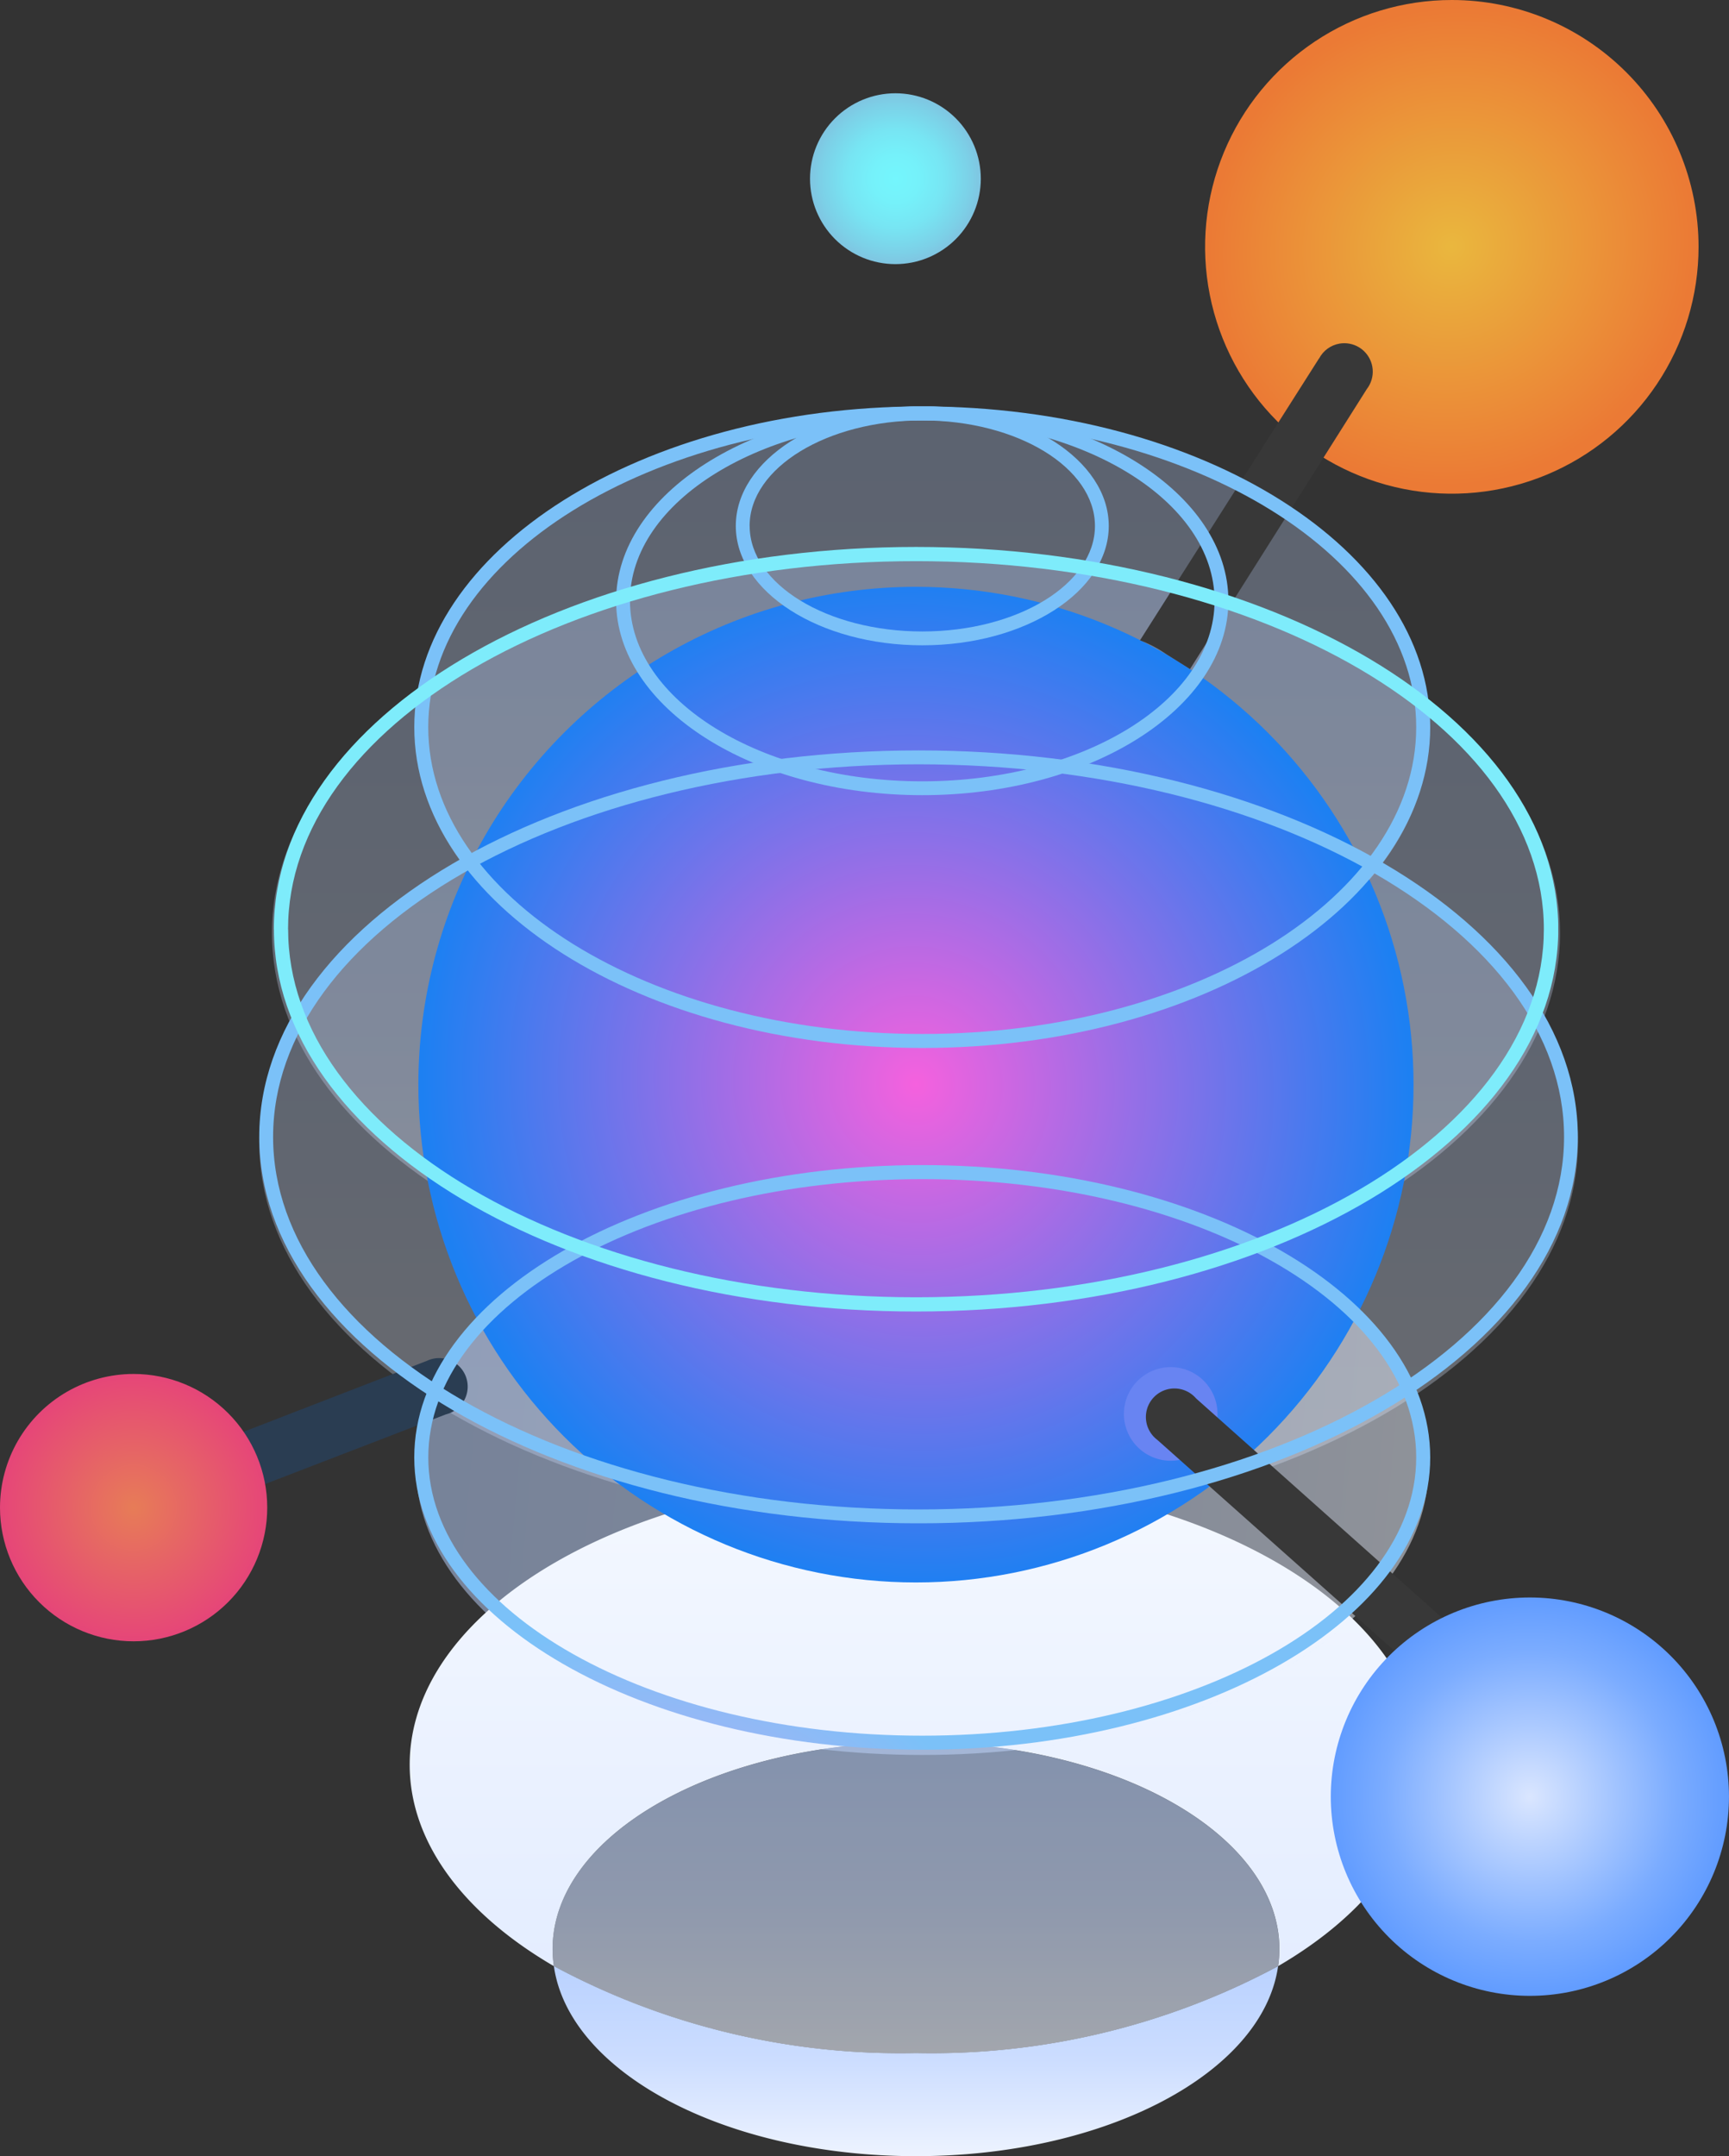
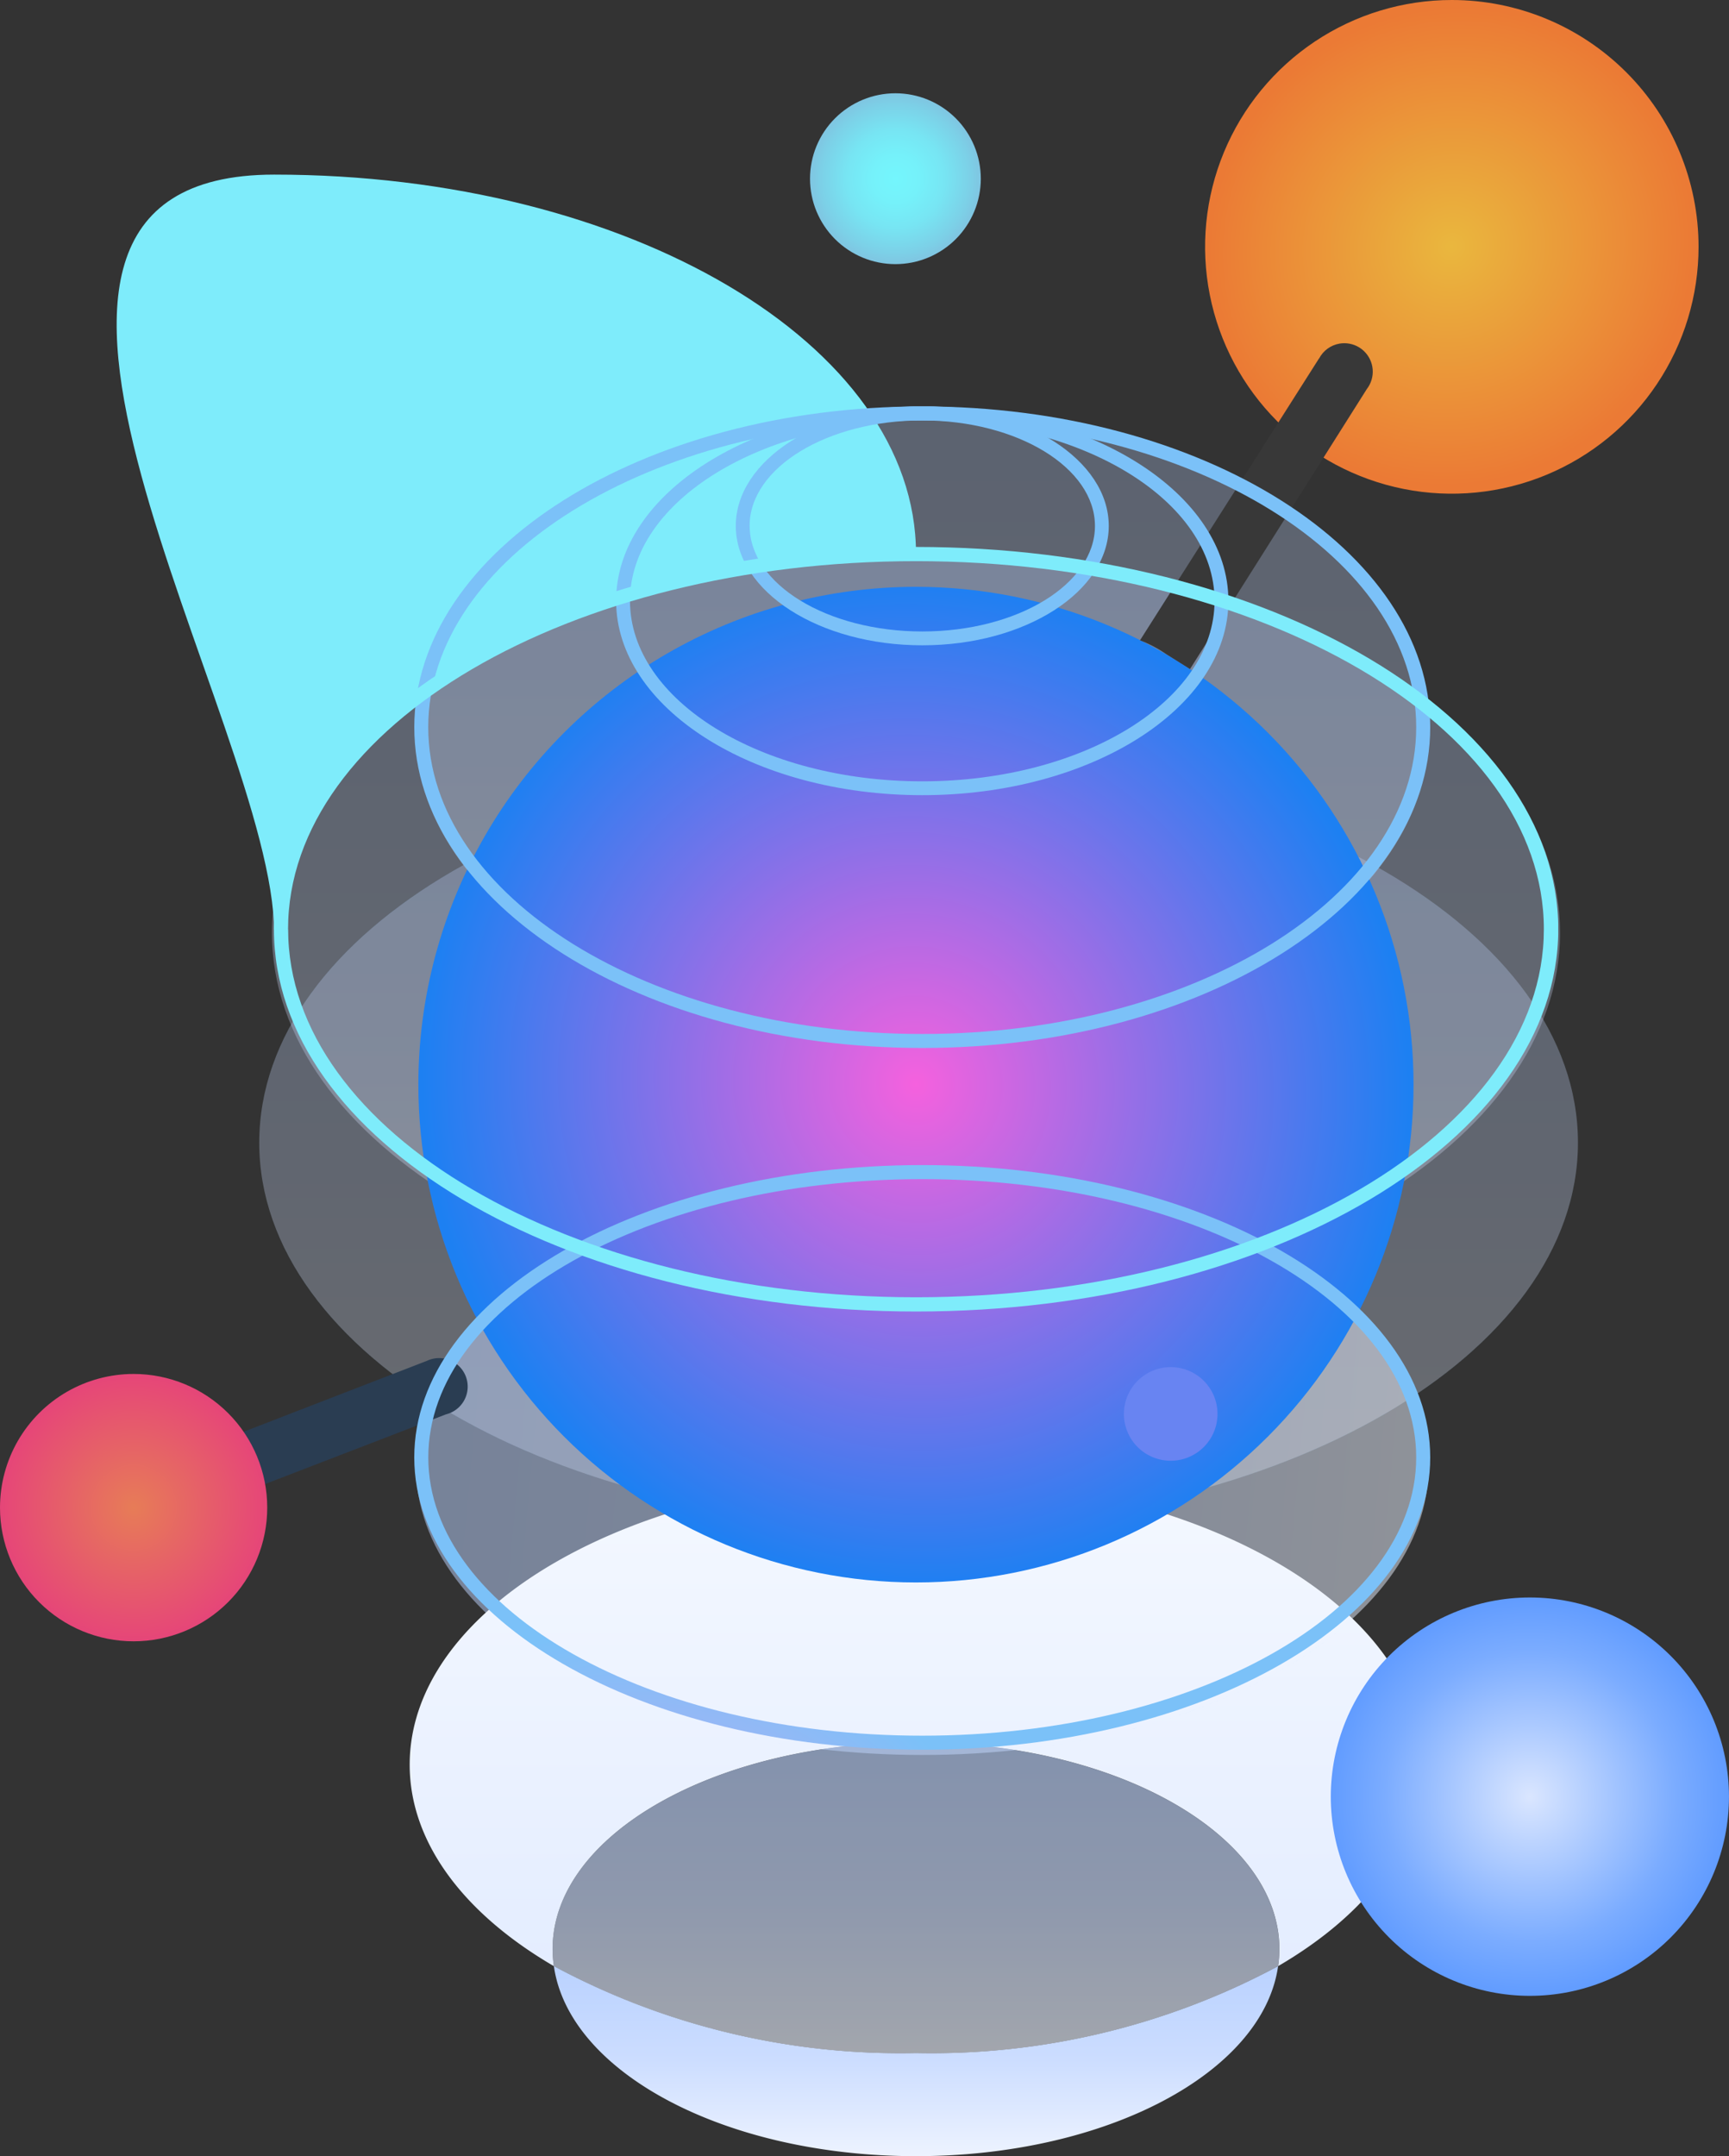
<svg xmlns="http://www.w3.org/2000/svg" xmlns:xlink="http://www.w3.org/1999/xlink" width="68.841" height="85.81" viewBox="0 0 68.841 85.81">
  <rect x="0" y="0" width="68.841" height="85.81" fill="#333333" stroke="none" />
  <defs>
    <style>.a{fill:url(#a);}.b{fill:url(#j);}.c{fill:url(#k);}.d{fill:none;}.e{fill:url(#l);}.f{fill:url(#m);}.ah,.g{fill:#383838;}.h{fill:url(#n);}.i{opacity:0.3;}.j{clip-path:url(#o);}.k{clip-path:url(#p);}.l{clip-path:url(#r);}.m{clip-path:url(#s);}.n{clip-path:url(#u);}.o{clip-path:url(#v);}.p{opacity:0.5;}.q{clip-path:url(#x);}.r{clip-path:url(#y);}.s{fill:url(#aa);}.t{fill:url(#ab);}.u{opacity:0.6;}.v{clip-path:url(#ac);}.w{fill:url(#ae);}.x{fill:url(#af);}.y{clip-path:url(#ag);}.z{clip-path:url(#ai);}.aa{clip-path:url(#ak);}.ab{fill:url(#al);}.ac{fill:url(#am);}.ad{fill:url(#an);}.ae{fill:url(#ao);}.af{clip-path:url(#ap);}.ag{fill:#6884f2;}.ah,.ak{stroke:rgba(0,0,0,0);stroke-miterlimit:10;}.ai{clip-path:url(#as);}.aj{clip-path:url(#au);}.ak{fill:#2a3d52;}.al{clip-path:url(#av);}.am{clip-path:url(#ax);}.an{clip-path:url(#ay);}.ao{clip-path:url(#az);}.ap{fill:url(#ba);}.aq{clip-path:url(#bb);}.ar{fill:url(#bc);}.as{clip-path:url(#bd);}.at{fill:url(#be);}.au{clip-path:url(#bf);}.av{fill:url(#bg);}.aw{clip-path:url(#bh);}.ax{fill:url(#bi);}.ay{clip-path:url(#bj);}.az{fill:url(#bk);}</style>
    <linearGradient id="a" x1="0.5" x2="0.5" y2="1" gradientUnits="objectBoundingBox">
      <stop offset="0" stop-color="#bad2ff" />
      <stop offset="0.517" stop-color="#cdf" />
      <stop offset="1" stop-color="#edf3ff" />
    </linearGradient>
    <radialGradient id="j" cx="0.5" cy="0.5" r="0.354" gradientTransform="translate(0 -0.008) scale(1 1.016)" gradientUnits="objectBoundingBox">
      <stop offset="0" stop-color="#f561de" />
      <stop offset="1" stop-color="#1d80f2" />
    </radialGradient>
    <radialGradient id="k" cx="0.5" cy="0.5" r="0.378" gradientUnits="objectBoundingBox">
      <stop offset="0" stop-color="#74f6fd" />
      <stop offset="0.274" stop-color="#75f1fa" />
      <stop offset="0.562" stop-color="#77e5f3" />
      <stop offset="0.856" stop-color="#7cd0e7" />
      <stop offset="1" stop-color="#80c3e0" />
    </radialGradient>
    <radialGradient id="l" cx="0.5" cy="0.5" r="0.349" gradientTransform="translate(0 0.011) scale(1 0.977)" gradientUnits="objectBoundingBox">
      <stop offset="0" stop-color="#eab73e" />
      <stop offset="1" stop-color="#eb7a35" />
    </radialGradient>
    <radialGradient id="m" cx="0.5" cy="0.5" r="0.5" gradientUnits="objectBoundingBox">
      <stop offset="0" stop-color="#dae6ff" />
      <stop offset="0.522" stop-color="#7bacff" />
      <stop offset="1" stop-color="#3b84ff" />
    </radialGradient>
    <radialGradient id="n" cx="0.5" cy="0.5" r="0.5" gradientUnits="objectBoundingBox">
      <stop offset="0" stop-color="#e77c57" />
      <stop offset="1" stop-color="#e53682" />
    </radialGradient>
    <clipPath id="o">
      <rect class="a" width="40.316" height="24.921" />
    </clipPath>
    <clipPath id="p">
      <path class="a" d="M70.033,42.421c0,6.882-9.025,12.461-20.158,12.461S29.717,49.3,29.717,42.421s9.025-12.46,20.158-12.46,20.158,5.579,20.158,12.46" transform="translate(-29.717 -29.961)" />
    </clipPath>
    <clipPath id="r">
      <rect class="a" width="51.285" height="30.283" />
    </clipPath>
    <clipPath id="s">
      <path class="a" d="M70.713,54.584c0,8.362-11.48,15.142-25.642,15.142S19.427,62.947,19.427,54.584,30.908,39.443,45.07,39.443s25.642,6.779,25.642,15.141" transform="translate(-19.427 -39.443)" />
    </clipPath>
    <clipPath id="u">
      <rect class="a" width="52.505" height="30.526" />
    </clipPath>
    <clipPath id="v">
      <path class="a" d="M71.024,69.467c0,8.429-11.754,15.263-26.253,15.263S18.519,77.9,18.519,69.467,30.273,54.2,44.771,54.2s26.253,6.834,26.253,15.263" transform="translate(-18.519 -54.204)" />
    </clipPath>
    <clipPath id="x">
      <rect class="a" width="40.316" height="22.949" />
    </clipPath>
    <clipPath id="y">
      <path class="a" d="M70.033,95.607c0,6.337-9.025,11.475-20.158,11.475s-20.158-5.137-20.158-11.475,9.025-11.474,20.158-11.474S70.033,89.27,70.033,95.607" transform="translate(-29.717 -84.133)" />
    </clipPath>
    <linearGradient id="aa" x1="0.5" x2="0.5" y2="1" gradientUnits="objectBoundingBox">
      <stop offset="0" stop-color="#f4f8ff" />
      <stop offset="1" stop-color="#e4edff" />
    </linearGradient>
    <linearGradient id="ab" x1="0.5" x2="0.5" y2="1" gradientUnits="objectBoundingBox">
      <stop offset="0" stop-color="#bad2ff" />
      <stop offset="0.493" stop-color="#cdf" />
      <stop offset="1" stop-color="#edf3ff" />
    </linearGradient>
    <clipPath id="ac">
      <rect class="a" width="28.939" height="12.369" />
    </clipPath>
    <radialGradient id="ae" cx="0.5" cy="0.5" r="0.712" gradientTransform="matrix(0.581, 0, 0, -1, -0.082, 3.643)" gradientUnits="objectBoundingBox">
      <stop offset="0" stop-color="#cbf1fc" />
      <stop offset="0.209" stop-color="#7eecfb" />
      <stop offset="0.586" stop-color="#acb0f4" />
      <stop offset="1" stop-color="#7bc1f8" />
    </radialGradient>
    <radialGradient id="af" cx="0.5" cy="0.5" r="0.722" gradientTransform="matrix(0.569, 0, 0, -1.026, -0.177, 3.436)" xlink:href="#ae" />
    <clipPath id="ag">
      <path class="b" d="M29.885,61.712A19.812,19.812,0,1,0,49.7,41.9,19.812,19.812,0,0,0,29.885,61.712" transform="translate(-29.885 -41.9)" />
    </clipPath>
    <clipPath id="ai">
      <path class="c" d="M57.862,10.056a3.4,3.4,0,1,0,3.4-3.4,3.4,3.4,0,0,0-3.4,3.4" transform="translate(-57.862 -6.651)" />
    </clipPath>
    <clipPath id="ak">
      <rect class="d" width="68.841" height="85.81" />
    </clipPath>
    <radialGradient id="al" cx="0.5" cy="0.5" r="0.674" gradientTransform="matrix(0.626, 0, 0, -1.02, -0.154, 5.556)" xlink:href="#ae" />
    <radialGradient id="am" cx="0.5" cy="0.5" r="0.681" gradientTransform="matrix(0.626, 0, 0, -1.02, -0.383, 9.301)" xlink:href="#ae" />
    <radialGradient id="an" cx="0.5" cy="0.5" r="0.693" gradientTransform="matrix(0.626, 0, 0, -1.02, -0.763, 15.498)" xlink:href="#ae" />
    <radialGradient id="ao" cx="0.5" cy="0.5" r="0.705" gradientTransform="matrix(0.59, 0, 0, -1, -0.087, 4.226)" gradientUnits="objectBoundingBox">
      <stop offset="0" stop-color="#cbf1fc" />
      <stop offset="0.957" stop-color="#7eecfb" />
      <stop offset="1" stop-color="#7eecfb" />
    </radialGradient>
    <clipPath id="ap">
      <path class="e" d="M95.909,0a9.824,9.824,0,1,0,9.823,9.823A9.823,9.823,0,0,0,95.909,0Z" transform="translate(-86.085)" />
    </clipPath>
    <clipPath id="as">
      <path class="f" d="M95.063,121.988a7.927,7.927,0,1,0,7.927-7.927,7.927,7.927,0,0,0-7.927,7.927" transform="translate(-95.063 -114.061)" />
    </clipPath>
    <clipPath id="au">
      <path class="g" d="M89.377,24.522a1.131,1.131,0,0,0-.813.592l-.005,0L81.433,36.33a4.876,4.876,0,0,1,1.036.545c.623.387.954.6.954.6l7.038-11.141a1.132,1.132,0,0,0-.895-1.828,1.1,1.1,0,0,0-.19.016" transform="translate(-81.433 -24.506)" />
    </clipPath>
    <clipPath id="av">
      <path class="h" d="M0,103.42A5.32,5.32,0,1,0,5.32,98.1,5.32,5.32,0,0,0,0,103.42" transform="translate(0 -98.1)" />
    </clipPath>
    <clipPath id="ax">
      <rect class="d" width="51.285" height="30.283" />
    </clipPath>
    <clipPath id="ay">
      <path class="d" d="M70.713,54.584c0,8.362-11.48,15.142-25.642,15.142S19.427,62.947,19.427,54.584,30.908,39.443,45.07,39.443s25.642,6.779,25.642,15.141" transform="translate(-19.427 -39.443)" />
    </clipPath>
    <clipPath id="az">
      <path class="d" d="M.552,40.2c0-8.176,11.529-14.827,25.7-14.827s25.7,6.651,25.7,14.827-11.53,14.827-25.7,14.827S.552,48.375.552,40.2M0,40.2c0,8.479,11.777,15.379,26.252,15.379S52.5,48.678,52.5,40.2,40.728,24.82,26.252,24.82,0,31.719,0,40.2" transform="translate(0 -24.82)" />
    </clipPath>
    <radialGradient id="ba" cx="0.5" cy="0.5" r="0.699" gradientTransform="matrix(0.586, 0, 0, -1, 0, 2.586)" xlink:href="#ae" />
    <clipPath id="bb">
      <path class="d" d="M11.75,66.376c0-6.107,8.823-11.075,19.667-11.075s19.667,4.968,19.667,11.075S42.261,77.45,31.417,77.45,11.75,72.482,11.75,66.376m-.559,0c0,6.414,9.073,11.633,20.226,11.633S51.642,72.79,51.642,66.376,42.569,54.741,31.417,54.741,11.191,59.96,11.191,66.376" transform="translate(-11.191 -54.741)" />
    </clipPath>
    <radialGradient id="bc" cx="0.5" cy="0.5" r="0.705" gradientTransform="matrix(0.575, 0, 0, -1.026, -0.065, 2.026)" xlink:href="#ae" />
    <clipPath id="bd">
      <path class="d" d="M11.749,12.766C11.749,6.034,20.573.557,31.418.557S51.085,6.034,51.085,12.766,42.263,24.975,31.418,24.975,11.749,19.5,11.749,12.766M31.418,0C20.266,0,11.193,5.727,11.193,12.766s9.073,12.766,20.225,12.766,20.225-5.727,20.225-12.766S42.569,0,31.418,0Z" transform="translate(-11.193 -0.001)" />
    </clipPath>
    <radialGradient id="be" cx="0.5" cy="0.5" r="0.659" gradientTransform="matrix(0.631, 0, 0, -1.02, -0.056, 4.229)" xlink:href="#ae" />
    <clipPath id="bf">
      <path class="d" d="M26.314,7.739c0-3.96,5.221-7.182,11.638-7.182S49.589,3.779,49.589,7.739s-5.221,7.183-11.637,7.183S26.314,11.7,26.314,7.739m-.552,0c0,4.265,5.468,7.734,12.189,7.734S50.14,12,50.14,7.739,44.672,0,37.951,0,25.762,3.474,25.762,7.739" transform="translate(-25.762 -0.005)" />
    </clipPath>
    <radialGradient id="bg" cx="0.5" cy="0.5" r="0.656" gradientTransform="matrix(0.634, 0, 0, -1.02, -0.213, 6.98)" xlink:href="#ae" />
    <clipPath id="bh">
      <path class="d" d="M34.95,4.758c0-2.316,3.084-4.2,6.874-4.2S48.7,2.441,48.7,4.758s-3.084,4.2-6.874,4.2-6.874-1.885-6.874-4.2m-.552,0c0,2.62,3.332,4.751,7.426,4.751S49.25,7.377,49.25,4.758,45.919,0,41.824,0,34.4,2.137,34.4,4.758" transform="translate(-34.398 -0.005)" />
    </clipPath>
    <radialGradient id="bi" cx="0.5" cy="0.5" r="0.652" gradientTransform="matrix(0.64, 0, 0, -1.02, -0.46, 11.36)" xlink:href="#ae" />
    <clipPath id="bj">
      <path class="d" d="M1.62,25.353c0-8.077,11.216-14.648,25-14.648s25,6.57,25,14.648S40.409,40,26.623,40s-25-6.57-25-14.647m-.566,0c0,8.389,11.47,15.214,25.569,15.214s25.569-6.825,25.569-15.214S40.722,10.139,26.623,10.139,1.054,16.964,1.054,25.353" transform="translate(-1.054 -10.139)" />
    </clipPath>
    <radialGradient id="bk" cx="0.5" cy="0.5" r="0.691" gradientTransform="matrix(0.595, 0, 0, -1, -0.005, 3.146)" xlink:href="#ao" />
  </defs>
  <g transform="translate(12598 12352.078)">
    <g class="i" transform="translate(-12581.437 -12335.378)">
      <g class="j">
        <g transform="translate(0 0)">
          <g class="k">
            <rect class="a" width="40.316" height="24.921" transform="translate(0 0)" />
          </g>
        </g>
      </g>
    </g>
    <g class="i" transform="translate(-12587.172 -12330.093)">
      <g class="l">
        <g transform="translate(0)">
          <g class="m">
            <rect class="a" width="51.286" height="30.283" transform="translate(0 0)" />
          </g>
        </g>
      </g>
    </g>
    <g class="i" transform="translate(-12587.678 -12321.865)">
      <g class="n">
        <g transform="translate(0 0)">
          <g class="o">
            <rect class="a" width="52.505" height="30.527" transform="translate(0 0)" />
          </g>
        </g>
      </g>
    </g>
    <g class="p" transform="translate(-12581.437 -12305.184)">
      <g class="q">
        <g transform="translate(0 0)">
          <g class="r">
            <rect class="a" width="26.292" height="42.12" transform="translate(-1.943 22.784) rotate(-85.126)" />
          </g>
        </g>
      </g>
    </g>
    <path class="s" d="M69.581,116.89c0-6.337-9.025-11.475-20.158-11.475s-20.158,5.137-20.158,11.475c0,3.12,2.191,5.948,5.741,8.016a4.77,4.77,0,0,1-.052-.674c0-4.549,6.478-8.236,14.47-8.236s14.469,3.688,14.469,8.236a4.77,4.77,0,0,1-.052.674c3.55-2.068,5.741-4.9,5.741-8.016" transform="translate(-12610.953 -12398.736)" />
    <path class="t" d="M39.565,140.384c.6,4.233,6.825,7.562,14.417,7.562S67.8,144.617,68.4,140.384a29.2,29.2,0,0,1-14.417,3.459,29.194,29.194,0,0,1-14.417-3.459" transform="translate(-12615.512 -12414.214)" />
    <g class="u" transform="translate(-12576 -12282.741)">
      <g class="v">
        <path class="a" d="M53.94,124.4c-7.991,0-14.469,3.688-14.469,8.236a4.763,4.763,0,0,0,.052.674,29.193,29.193,0,0,0,14.417,3.459,29.193,29.193,0,0,0,14.417-3.459,4.763,4.763,0,0,0,.052-.674c0-4.549-6.478-8.236-14.469-8.236" transform="translate(-39.471 -124.397)" />
      </g>
    </g>
    <path class="w" d="M71.024,69.467h0c0,8.43-11.754,15.263-26.252,15.263S18.52,77.9,18.52,69.467,30.274,54.2,44.772,54.2s26.252,6.834,26.252,15.263h0c0-8.43-11.754-15.263-26.252-15.263S18.52,61.038,18.52,69.467,30.274,84.731,44.772,84.731,71.024,77.9,71.024,69.467Z" transform="translate(-12606.197 -12376.069)" />
    <path class="x" d="M70.033,95.608h0c0,6.337-9.025,11.475-20.158,11.475s-20.158-5.137-20.158-11.475,9.025-11.475,20.158-11.475S70.033,89.27,70.033,95.608h0c0-6.337-9.025-11.475-20.158-11.475S29.717,89.27,29.717,95.608s9.025,11.475,20.158,11.475,20.158-5.137,20.158-11.475Z" transform="translate(-12611.153 -12389.316)" />
    <rect class="d" width="68.841" height="85.81" transform="translate(-12598 -12352.078)" />
    <g transform="translate(-12581.343 -12328.724)">
      <g class="y">
        <rect class="b" width="56.035" height="56.035" transform="matrix(0.701, -0.713, 0.713, 0.701, -19.809, 20.136)" />
      </g>
    </g>
    <g transform="translate(-12565.749 -12348.371)">
      <g class="z">
        <rect class="c" width="9.216" height="9.216" transform="translate(-2.832 1.515) rotate(-28.142)" />
      </g>
    </g>
    <g class="aa" transform="translate(-12598 -12352.078)">
      <path class="ab" d="M70.033,42.01h0c0,6.97-9.025,12.62-20.158,12.62s-20.158-5.65-20.158-12.62,9.025-12.62,20.158-12.62,20.158,5.65,20.158,12.62h0c0-6.97-9.025-12.62-20.158-12.62S29.717,35.04,29.717,42.01s9.025,12.62,20.158,12.62,20.158-5.65,20.158-12.62Z" transform="translate(-13.153 -13.008)" />
      <path class="ac" d="M68.361,36.928h0c0,4.163-5.39,7.538-12.04,7.538s-12.04-3.375-12.04-7.538,5.39-7.538,12.04-7.538,12.04,3.375,12.04,7.538h0c0-4.163-5.39-7.538-12.04-7.538s-12.04,3.375-12.04,7.538,5.39,7.538,12.04,7.538,12.04-3.375,12.04-7.538Z" transform="translate(-19.6 -13.008)" />
      <path class="ad" d="M67.37,33.914h0c0,2.5-3.235,4.524-7.226,4.524s-7.226-2.026-7.226-4.524,3.235-4.524,7.226-4.524,7.226,2.026,7.226,4.524h0c0-2.5-3.235-4.524-7.226-4.524s-7.226,2.026-7.226,4.524,3.235,4.524,7.226,4.524,7.226-2.026,7.226-4.524Z" transform="translate(-23.422 -13.008)" />
-       <path class="ae" d="M70.694,54.627h0c0,8.333-11.441,15.089-25.554,15.089S19.586,62.96,19.586,54.627,31.027,39.538,45.14,39.538s25.554,6.755,25.554,15.089h0c0-8.333-11.441-15.089-25.554-15.089S19.586,46.293,19.586,54.627,31.027,69.716,45.14,69.716,70.694,62.96,70.694,54.627Z" transform="translate(-8.669 -17.5)" />
+       <path class="ae" d="M70.694,54.627h0c0,8.333-11.441,15.089-25.554,15.089S19.586,62.96,19.586,54.627,31.027,39.538,45.14,39.538h0c0-8.333-11.441-15.089-25.554-15.089S19.586,46.293,19.586,54.627,31.027,69.716,45.14,69.716,70.694,62.96,70.694,54.627Z" transform="translate(-8.669 -17.5)" />
    </g>
    <g transform="translate(-12550.018 -12352.078)">
      <g class="af">
        <rect class="e" width="27.651" height="27.651" transform="matrix(0.773, -0.634, 0.634, 0.773, -9.634, 7.903)" />
      </g>
    </g>
    <g class="aa" transform="translate(-12598 -12352.078)">
      <path class="ag" d="M84.01,99.476a1.863,1.863,0,1,1-1.862-1.862,1.862,1.862,0,0,1,1.862,1.862" transform="translate(-35.535 -43.206)" />
-       <path class="ah" d="M12598.444,12354.12l0,0a1.136,1.136,0,1,1,1.548-1.646l10.046,8.956-1.819,1.383Z" transform="translate(-12552.371 -12296.822)" />
    </g>
    <g transform="translate(-12545.014 -12288.502)">
      <g class="ai">
        <rect class="f" width="22.054" height="22.054" transform="translate(-7.412 5.116) rotate(-34.614)" />
      </g>
    </g>
    <g transform="translate(-12552.61 -12338.419)">
      <g class="aj">
        <rect class="g" width="15.961" height="15.2" transform="matrix(0.595, -0.803, 0.803, 0.595, -6.204, 8.37)" />
      </g>
    </g>
-     <rect class="d" width="68.841" height="85.81" transform="translate(-12598 -12352.078)" />
    <path class="ak" d="M0,4.826,12.2.109v0a1.136,1.136,0,1,1,.762,2.128L.4,7.075Z" transform="translate(-12593.204 -12298.028)" />
    <g transform="translate(-12598 -12297.398)">
      <g class="al">
        <rect class="h" width="13.631" height="13.631" transform="translate(-3.411 1.238) rotate(-19.942)" />
      </g>
    </g>
    <g class="i" transform="translate(-12587.172 -12330.093)">
      <g class="am">
        <g transform="translate(0)">
          <g class="an">
            <rect class="d" width="51.286" height="30.283" transform="translate(0 0)" />
          </g>
        </g>
      </g>
    </g>
    <g transform="translate(29.322 23.098)">
      <g transform="translate(-12617 -12359)">
        <g transform="translate(0 13.689)">
          <g class="ao">
-             <rect class="ap" width="52.505" height="30.758" transform="translate(0 0)" />
-           </g>
+             </g>
        </g>
        <g transform="translate(6.172 30.191)">
          <g class="aq">
            <rect class="ar" width="40.451" height="23.268" transform="translate(0 0)" />
          </g>
        </g>
        <g transform="translate(6.173 0)">
          <g class="as">
            <rect class="at" width="40.449" height="25.531" transform="translate(0 0)" />
          </g>
        </g>
        <g transform="translate(14.209 0.002)">
          <g class="au">
            <rect class="av" width="24.378" height="15.468" transform="translate(0 0)" />
          </g>
        </g>
        <g transform="translate(18.972 0.002)">
          <g class="aw">
            <rect class="ax" width="14.852" height="9.504" transform="translate(0 0)" />
          </g>
        </g>
        <g transform="translate(0.581 5.591)">
          <g class="ay">
            <rect class="az" width="51.138" height="30.428" transform="translate(0 0)" />
          </g>
        </g>
      </g>
    </g>
  </g>
</svg>